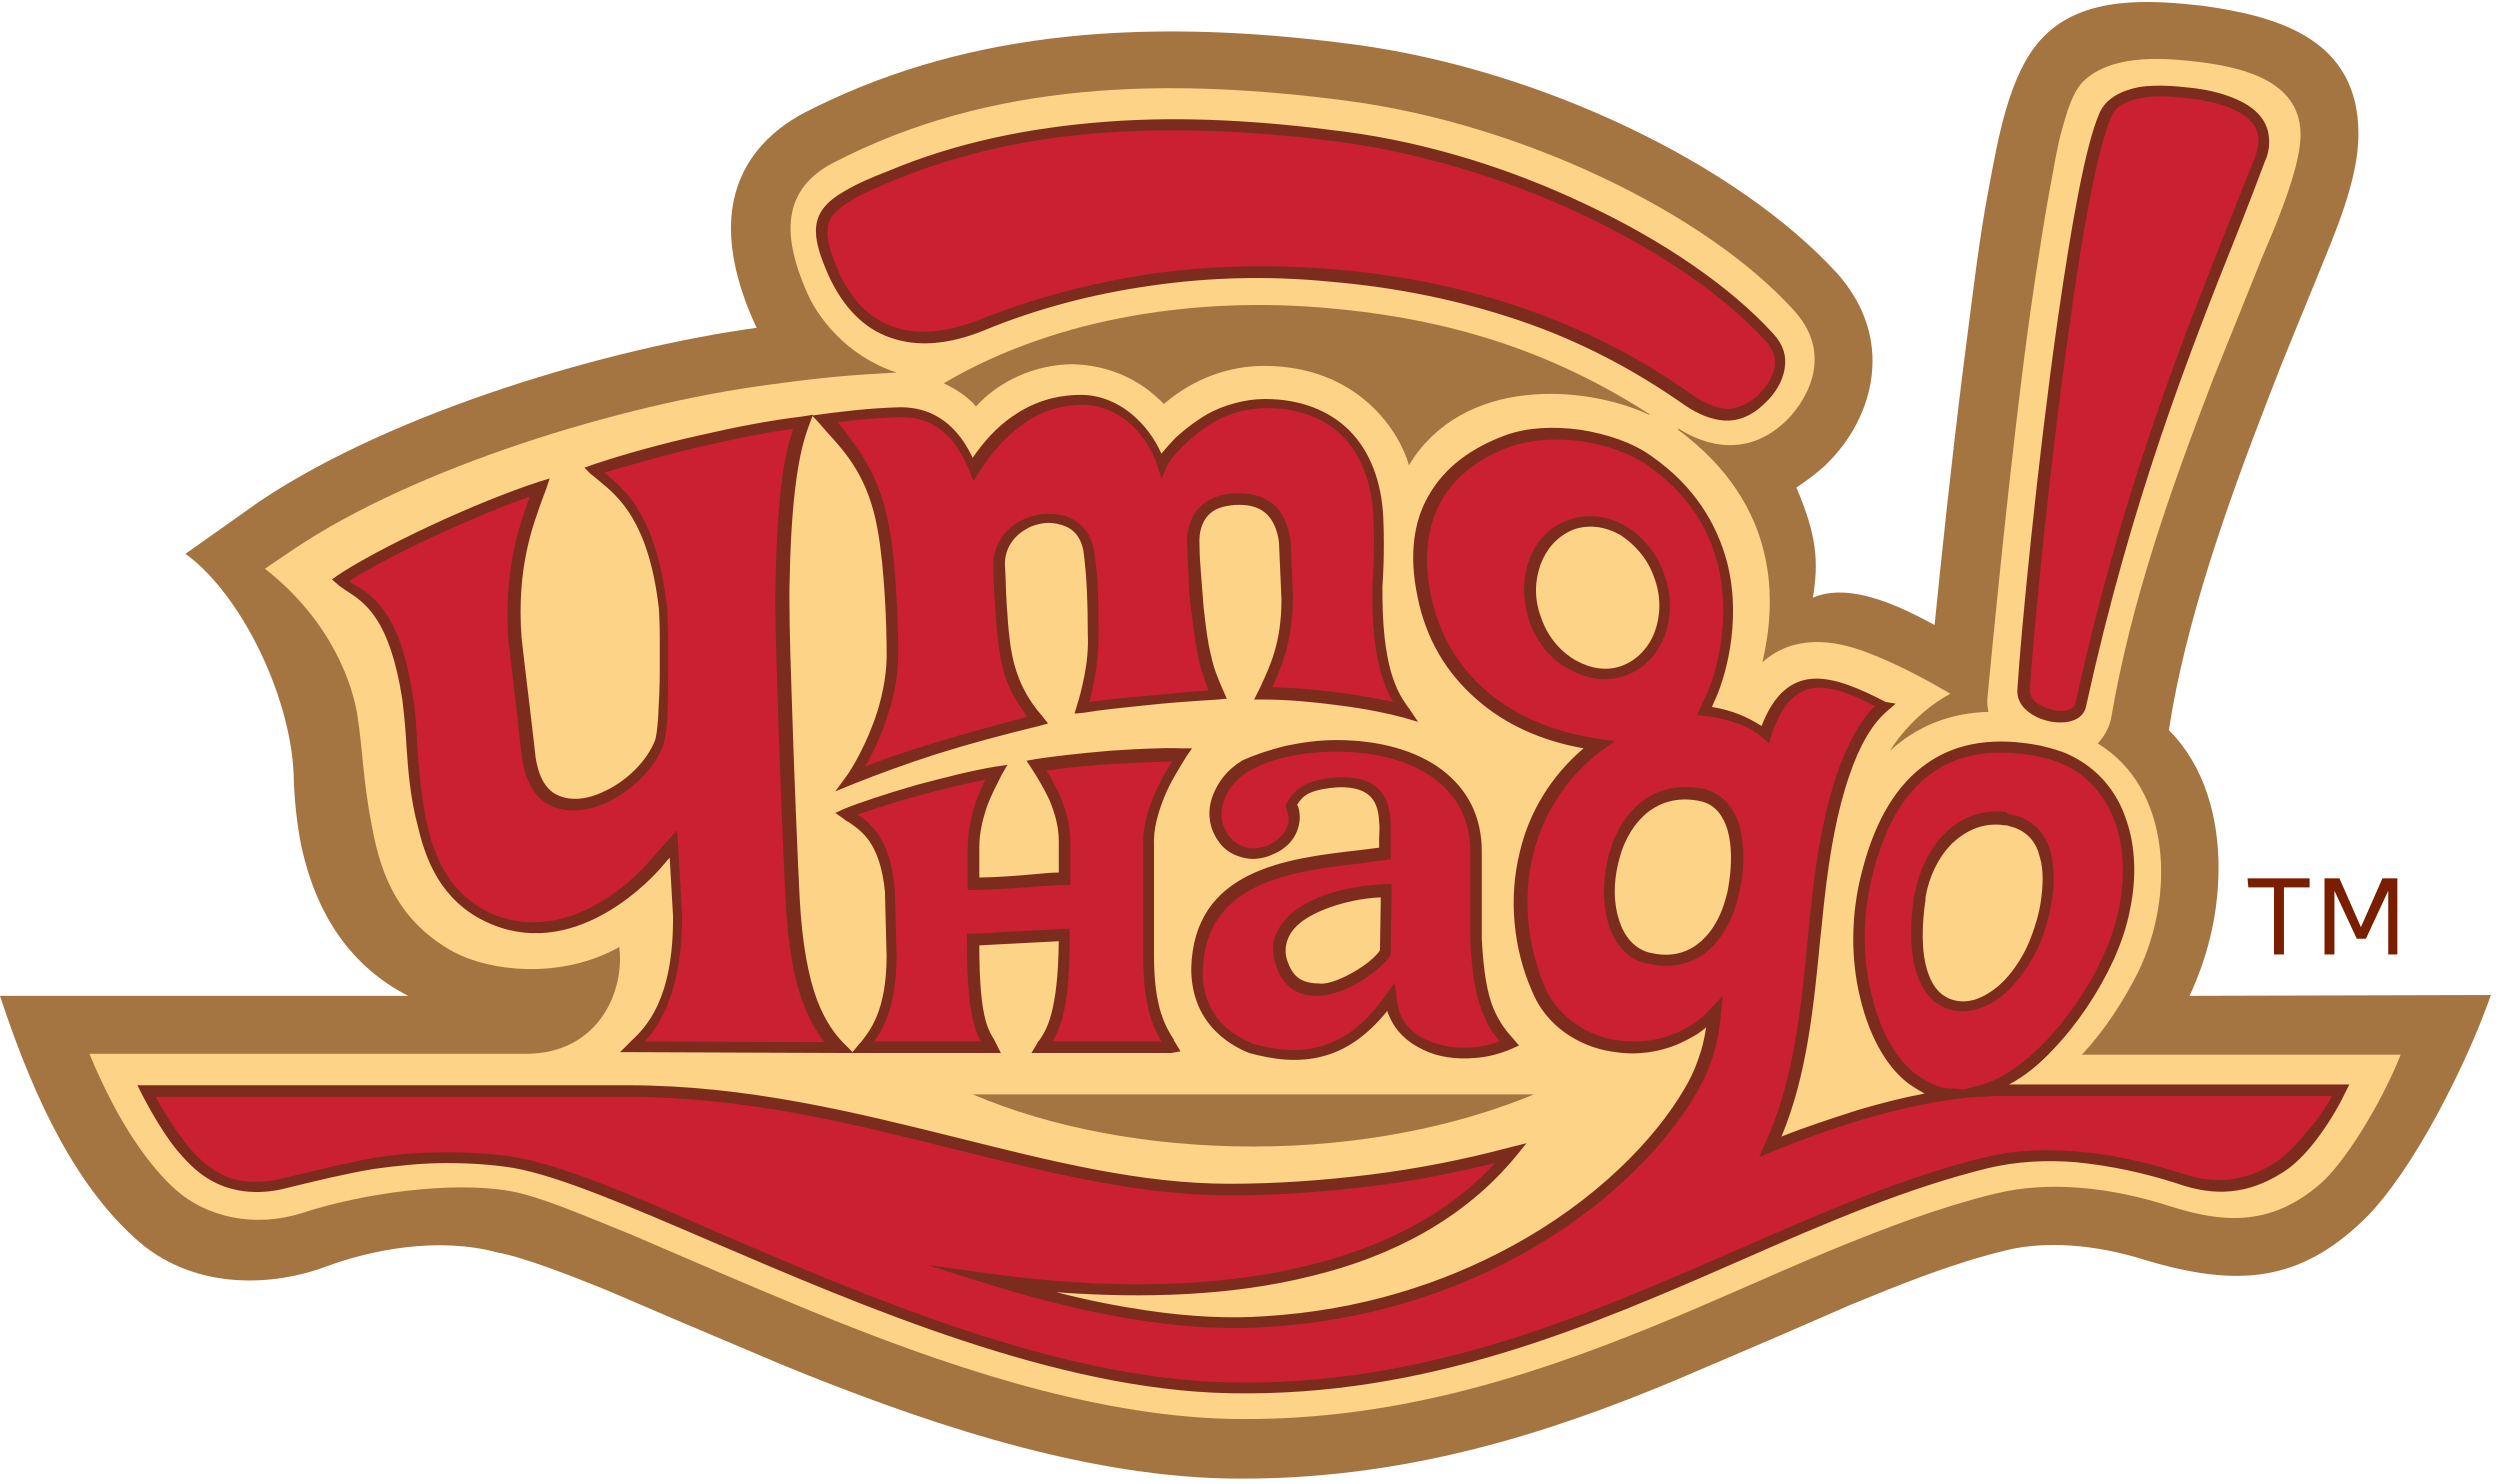
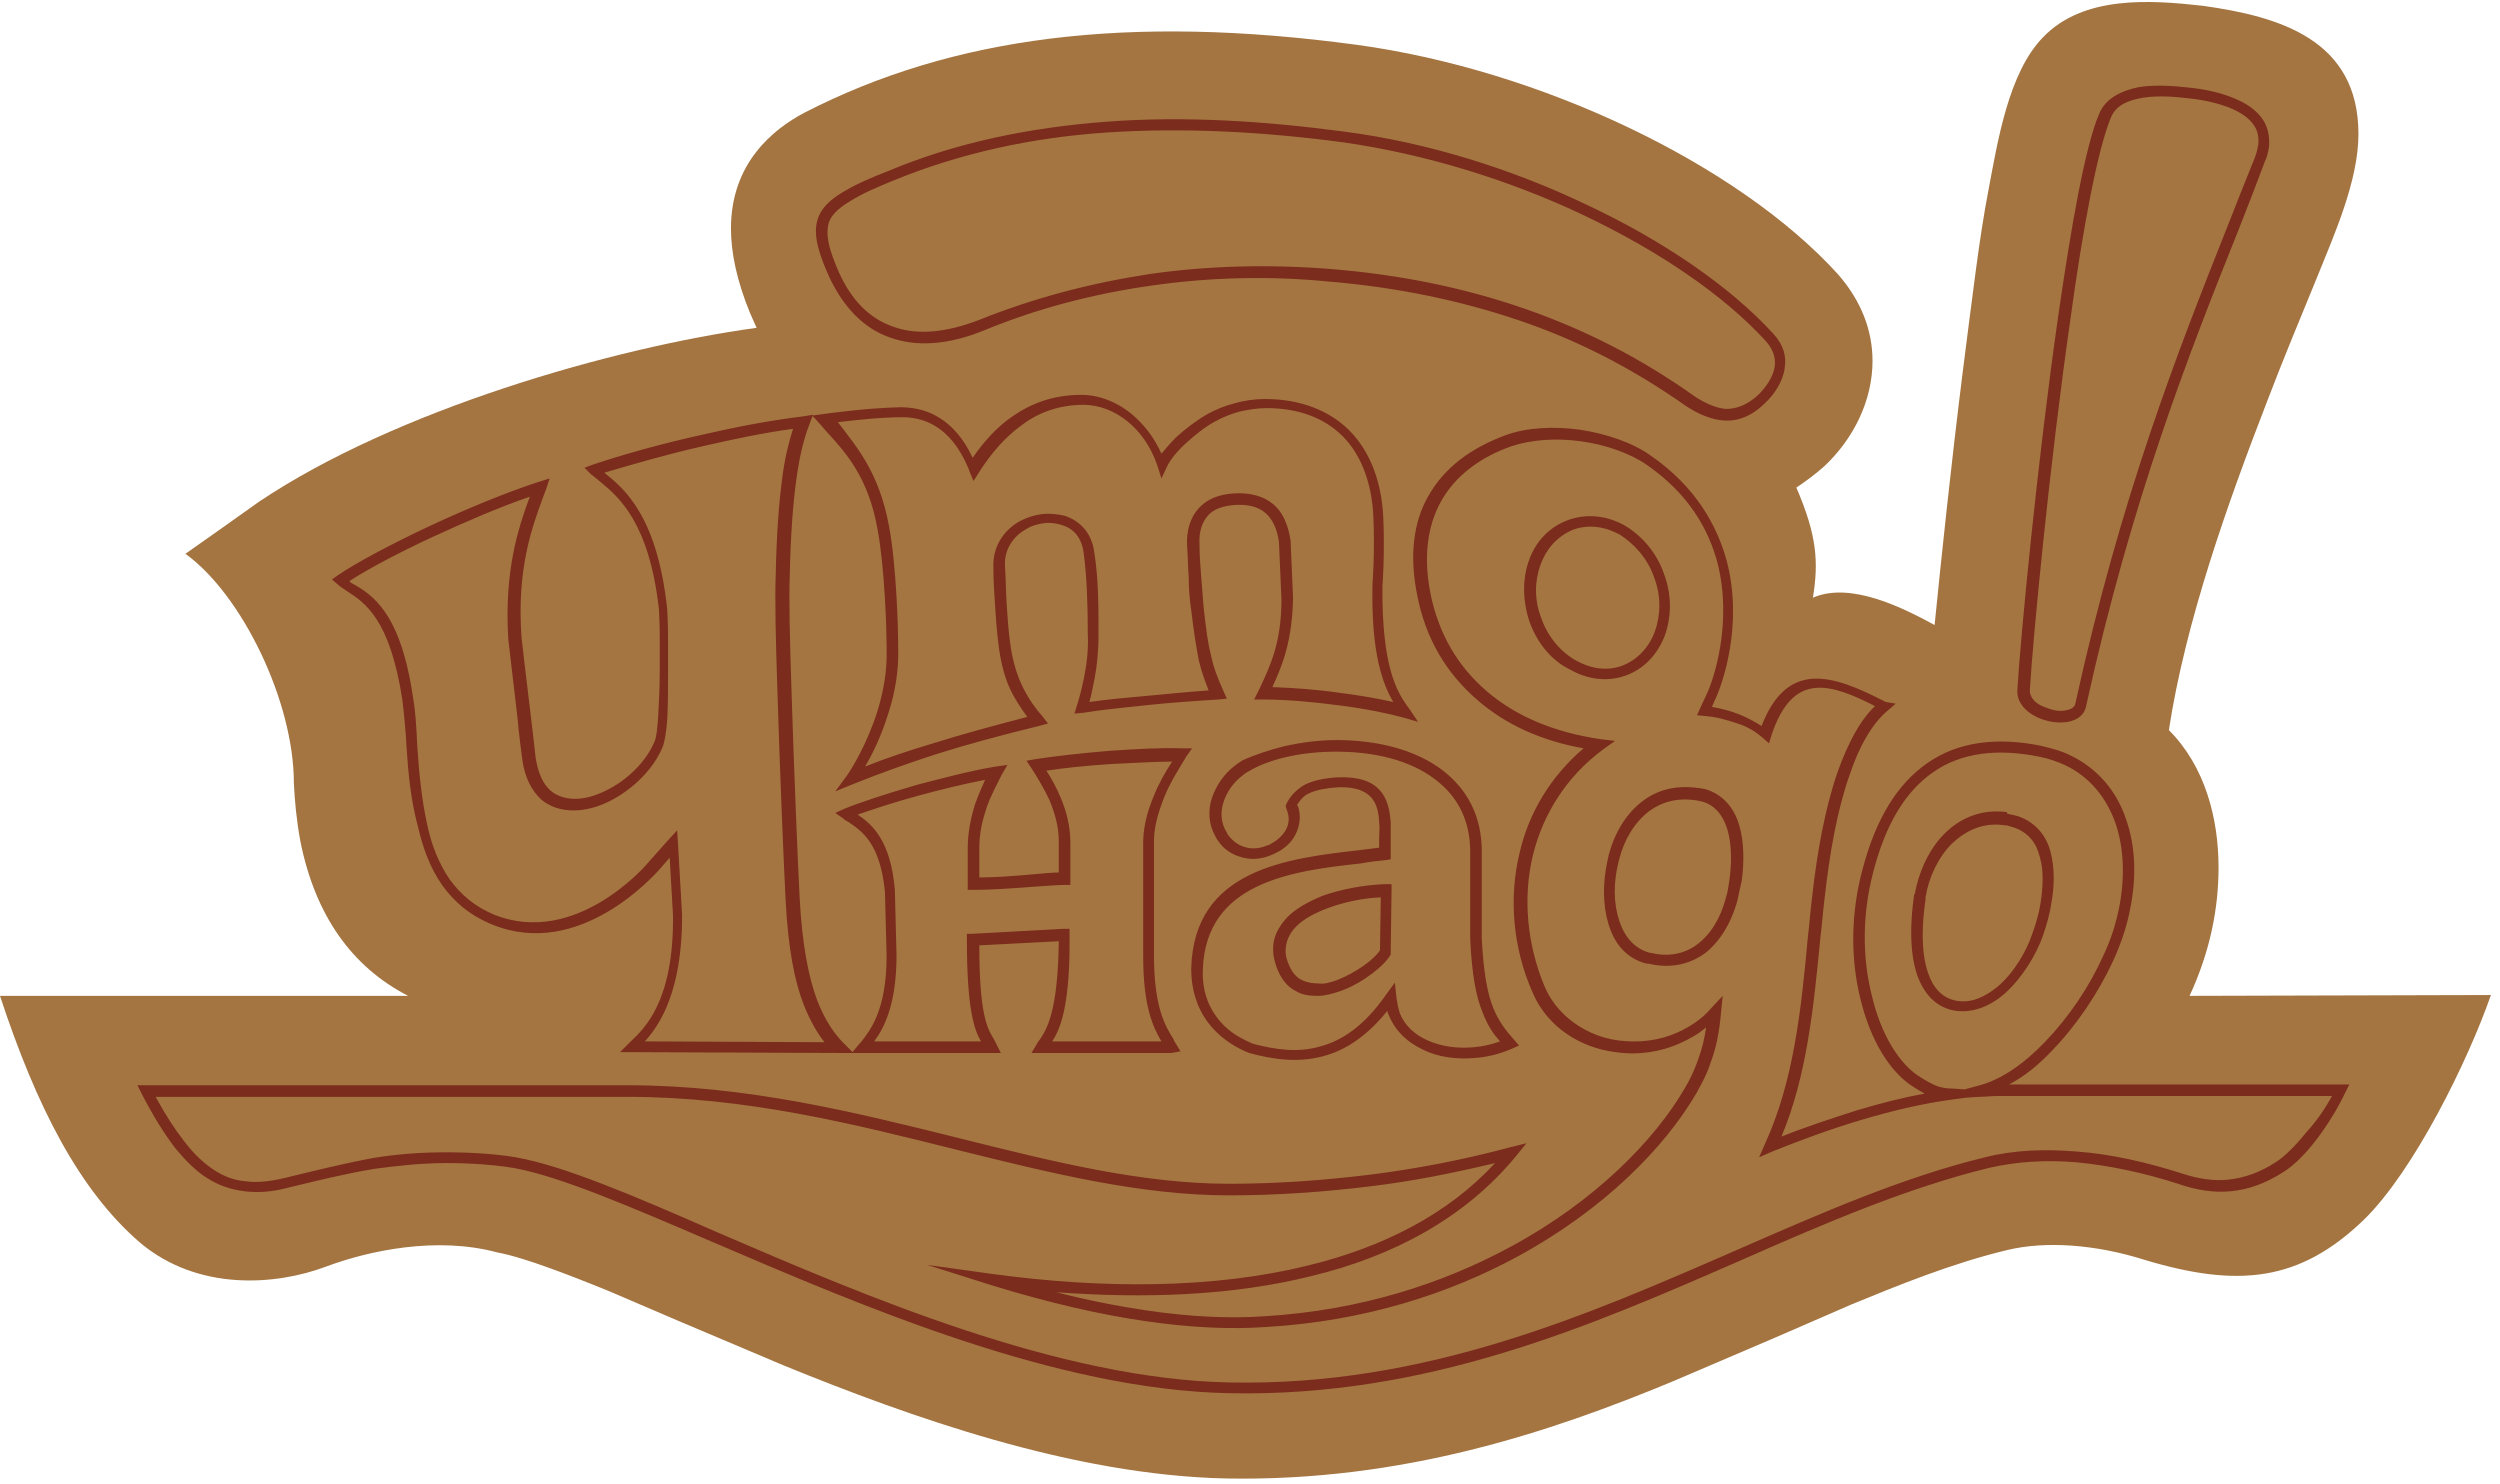
<svg xmlns="http://www.w3.org/2000/svg" id="Layer_1" x="0px" y="0px" viewBox="0 0 302 179.3" style="enable-background:new 0 0 302 179.3;" xml:space="preserve">
  <style type="text/css"> .st0{fill:#A47541;} .st1{fill:#FDD387;} .st2{fill:#CA2032;} .st3{fill:#7B2C1C;} .st4{fill-rule:evenodd;clip-rule:evenodd;fill:#791F00;} .st5{fill-rule:evenodd;clip-rule:evenodd;fill:#A47541;} </style>
  <g>
    <path class="st0" d="M246.8,4.5c-4.2,4.3-5.5,12.7-6.6,18.5c-1.1,5.7-1.9,12.6-3.1,21.9c-1.4,11.2-2.6,22.6-3.4,30.6 c-3.7-2-10.1-5.3-14.7-3.3c0.7-4.3,0.5-7.5-2-13.3c1.2-0.8,2.4-1.7,3.4-2.6c3.5-3.3,5.8-7.9,5.8-12.7c0-3.6-1.3-7.2-4.2-10.5 c-12.1-13.3-36-24.7-58.2-27.7c-27.5-3.7-48.7-1-66.6,8.2c-3.8,2-8.9,6.1-8.9,14c0,2.9,0.7,6.3,2.3,10.2c0.2,0.5,0.5,1.1,0.8,1.8 c-17.5,2.4-43.7,10-60.1,21c-0.1,0.1-8.9,6.3-8.9,6.3c6.8,4.9,13.1,17.8,13.1,27.7c0.1,2.1,0.3,4.4,0.8,7.1 c1.8,8.9,6.2,15.1,13,18.6c-10.2,0-49.3,0-49.3,0c4.4,13.4,9.6,23.5,16.9,29.8c7,5.9,16.4,5.2,22.5,2.9c5.1-1.9,13.3-3.7,20.7-1.7 c3.3,0.6,9.1,2.9,13.3,4.6l8.4,3.6l13,5.5c15,6.1,34.7,13.2,53.3,13.6c21.3,0.4,39.2-5.6,53.9-11.7l12.4-5.3l9.2-4 c5.6-2.3,12.2-5,18.9-6.6c4.6-1.1,10.6-0.7,16.6,1.2c11.3,3.4,18.7,2.6,26.4-4.8c6.1-5.9,12.7-19.4,15.4-27.2 c0,0-32.2,0.1-36.4,0.1c2.5-5.4,3.5-10.6,3.5-15.5c0-5.9-1.6-12.2-6-16.6c2-13.1,7.1-27.4,11.9-39.8c1.9-5,4-10,6-14.9 c2.1-5.2,5-11.7,5-17.3c0-11.4-9.5-14.2-18.8-15.5C259.8,0,251.7-0.6,246.8,4.5L246.8,4.5z" />
-     <path class="st1" d="M228.3,90.7c3.3-3,7.3-4.6,11.9-4.7c-0.1-0.6-0.2-1.2-0.1-1.9c0.5-5.2,2.1-22.1,4.1-38.3 c1-8.1,2.2-16.1,3.3-22.3c0.6-3.2,1-5.8,1.6-7.9c0.5-1.7,1.2-4.6,2.8-6c3.8-3.3,10.4-2.5,13.9-2.1c5.4,0.7,12.4,2.4,12.1,9.2 c-0.2,4.2-3.4,11.5-4.6,14.3c-2.2,5.5-4.6,11.4-6,14.9c-5.3,13.8-9.9,26.9-12.3,41c-0.3,1.2-0.9,2.2-1.6,2.9 c9,5.5,9.3,18.5,4.9,27.6c-1.7,3.4-4,7-6.8,10H290c-2.4,6.1-6.9,13.2-9.7,15.6c-6.2,5.4-12.2,4.6-18.2,2.7 c-7.1-2.3-14.7-3.1-21.1-1.5c-6.6,1.6-13.2,4.1-20,6.9c-7,2.9-14.1,6.2-21.5,9.2c-15,6.1-31.7,11.5-51,11.1 c-16.9-0.4-35.1-6.7-50.7-13.1c-7.8-3.2-15.1-6.4-21.4-9.1c-6.4-2.6-11.3-4.7-14.7-5.3c-7.1-1.3-18.1,0.3-25.1,2.6 c-5.9,1.9-11.7,0.5-15.4-2.8c-3-2.7-6.8-7.7-10.4-16.4c13.2,0,39.5,0,52.7,0c8.9,0,12-7.7,11.3-12.9c-7.1,4-15.7,2.9-20,0.6 c-6.5-3.6-8.7-9-9.8-14.8c-1.1-5.4-1.2-9.7-1.8-13.6c-0.5-3.5-2.9-11.4-11.2-17.9l3.4-2.3c14.8-10,39.9-17.6,57.3-19.9 c7.2-1,10.4-1.2,15.6-1.5c-6.1-2-9.7-6.8-11-10.1c-2.2-5.2-3.6-11.6,3.3-15.2c19-9.9,40.4-10.4,62.3-7.5 c21,2.8,43.3,13.6,53.9,25.4c5,5.6,1,11.3-1.1,13.3c-5.4,5.1-11,2.1-12.9,0.9c-0.1,0-0.1,0-0.1,0.1c12.4,9.2,11.9,20.8,10.2,28.1 c3.8-3.4,8.7-2.7,12.6-1.2c2.9,1.1,6,2.6,10.1,5C230.8,86.4,228.3,90.7,228.3,90.7L228.3,90.7z" />
-     <path class="st2" d="M251.3,85.2c6.5-29.8,15.1-49,21.7-65.9c1.8-4.7-1.9-7.1-8.4-7.9c-3.4-0.4-8.9-0.7-10.3,2.7 c-4.2,10-9.2,58.7-9.9,69.4C244.3,86.4,250.8,87.9,251.3,85.2L251.3,85.2z M118.6,39.2c12.6-5.1,26.9-7.3,42.1-6 c16.9,1.5,30.5,6.1,43.5,15.1c2.9,2,5.7,2.7,8.7-0.2c1.7-1.7,3.5-4.6,0.9-7.5c-9.9-10.9-31.1-21.4-51.4-24.1 c-19.5-2.6-38.4-2.1-54.9,4.7c-1.7,0.7-3.5,1.5-5.2,2.4c-3.9,2.2-3.8,4.5-1.7,9.4C103.8,39.9,109.8,42.8,118.6,39.2L118.6,39.2z M167.4,115c-1.3,2.5-10.2,8.1-12.5,1.6c-2-5.6,5.3-8.7,12.6-9L167.4,115L167.4,115z M161.4,90.1c-4.1,0-8.2,1-11,2.5 c-3.1,1.8-4.6,5.9-2.7,8.5c1.5,2,3.7,2.3,5.4,1.7c2.4-0.8,4.1-3.2,3-5.5c0.8-1.7,2.4-2.6,5.7-2.8c6.9-0.3,5.5,5.2,5.6,8.6 c-8.5,1.2-22.4,1.2-22.7,13.9c-0.1,6,4.1,8.6,6.5,9.6c5.6,1.5,11.5,1.5,16.8-6.1c0.6,5.9,7.8,8.2,14.3,5.5 c-1.9-2.2-3.8-4.3-4.1-12.7v-10.5C178.2,94.4,170.9,90.1,161.4,90.1L161.4,90.1z M209.2,108.6c-1.6,6-5.7,8.2-10,7.2 c-4.5-1.1-5.7-6.9-4.3-12.2c1.3-4.8,4.8-8.5,10.2-7.7C210.3,96.7,210.5,103.8,209.2,108.6L209.2,108.6z M185.5,75 c-1.8-4.9,0.2-10,4.3-11.5c4-1.5,8.9,1.1,10.7,6.1c1.8,4.9-0.2,10-4.3,11.5C192.1,82.5,187.3,79.9,185.5,75L185.5,75z M282.8,131.7 h-39.4c-1.5,0-2.9,0.1-4.4,0.2c6.4-1.7,12.4-8.9,15.8-16.1c4.7-10.1,2.9-22.7-8.3-25c-10.2-2-17.7,2.2-20.8,14.4 c-2.9,11.4,0.7,22.4,6.1,25.6c1.6,1,2.5,1.3,4.2,1.4c-7.6,1-15.1,3.5-22,6.3c4.2-9,4.7-19.7,5.8-30c1.1-10.1,3.5-19.7,8.1-23.4 c-6.3-3.3-11.5-5-14.3,3.4c-1.4-1.3-4.2-2.6-7.3-2.8l0.7-1.5c1.4-3,6.6-18.9-7.4-28.7c-4.1-2.9-11.7-4.3-17.1-2.4 c-7.1,2.6-12.2,8.3-10.2,18.5s10,16.6,21.2,18.2c-9.7,7.2-11.5,19.8-7.2,29.6c3.7,8.5,15.5,9,21.2,2.8c-0.4,4.7-1.7,7.4-2.9,9.5 c-6.6,11.5-24.8,26.2-51.3,27.9c-8.5,0.5-19.1-0.7-33.1-5.1c24.9,3.3,49.9,0.5,62.8-15.3c-11.3,3-22.7,4.5-34.1,4.5 c-22.6,0-45.2-11.9-72.7-11.9H18.1c2.7,5.3,5.3,8.4,7.7,10c2.6,1.7,5.5,2,9.2,1.1c3-0.8,6.7-1.7,10.5-2.3c6-1,12.3-0.9,17.1-0.1 c15.8,2.8,54.2,26.5,86.3,27.2c37.1,0.8,64.2-20.6,91.5-27.2c7.4-1.8,15.6-0.6,23.2,1.9c4.4,1.4,7.8,1.3,12.1-1.3 C277.9,139.4,281,135.4,282.8,131.7L282.8,131.7z M125.9,126.5h15.7c-1-1.7-2.7-3.7-2.7-10.9v-13.2c-0.1-4.3,2.1-8.1,4-11.2 c-5.8-0.1-14.2,0.7-17.6,1.3c1.5,2.1,3.4,5.4,3.4,9.2v4.4c-2,0.1-7.8,0.7-11,0.6v-4.3c0-3.8,1.5-6.8,2.8-9.2 c-6.8,1.1-15.1,3.7-18.1,5c1.7,1.2,4.7,2.4,5.3,9.3l0.2,7.8c0,7.4-2.4,9.8-3.4,11.1H120c-0.8-1.6-2.2-2.4-2.2-12.9l11-0.6 C128.6,123.8,126.6,125.3,125.9,126.5L125.9,126.5z M49.2,84.4c0.6,4.3,0.5,10,1.7,15.3c1.1,5.1,3.4,9.3,8.5,11.3 c10.3,4.1,19.2-6.3,19.4-6.5l2.4-2.7l0.5,8.7c0,10.8-3.7,14.2-5.4,15.8l24.9,0.1c-2.1-2.1-5-6.3-5.5-17.9 c-0.3-5.9-1.4-32.2-1.2-38.9c0.3-10.3,1.1-15.2,2.5-18.8c-9.2,1.2-18.7,3.8-25.2,5.9c2.1,2,7,4.4,8.3,16.8c0,0.2,0.2,3.6,0.2,7.4 s-0.1,7.7-0.6,8.9C77,96.5,65.3,101.6,64,91.6c-0.3-2.2-1.7-14.4-1.7-14.6c-0.6-9.1,1.6-14.4,3-18.3C57.7,61.1,45.4,67,41.2,70 C43.5,71.8,47.5,72.8,49.2,84.4L49.2,84.4z M106.7,63.7c0.9,5.2,1.1,13.8,1.1,14.4c0.3,7.8-4.2,14.8-4.9,15.9 c5.9-2.5,13.4-4.8,22.4-7c-1.6-1.9-3.4-4.4-4-9.4c-0.3-3.1-0.5-6.1-0.6-9.2c-0.3-6.2,9.9-8.4,10.9-1.6c0.5,3.3,0.5,6.6,0.5,9.9 c0,4-0.8,7.2-1.3,9c4.8-0.6,9.9-1.2,16.3-1.6c-1.4-3.3-1.8-5.2-2.4-10.4c-0.3-2.6-0.4-5.2-0.5-7.7c-0.1-3.2,1.4-5.3,5-5.5 c3.3-0.2,5.6,1.3,6.1,5.1c0.1,2.3,0.2,4.6,0.3,6.9c-0.1,5.8-1.6,8.7-2.9,11.4c6,0.1,13.7,1.2,17.2,2.2c-1.1-1.8-3.5-4.5-3.4-15.4 c0,0,0.3-3.7,0.1-8.3c-0.4-8.3-5.2-13.7-13.6-13.7c-2.6,0-4.9,0.8-6.5,1.7c-2.8,1.6-5.3,4.1-6.1,5.7c-1.7-5.1-5.8-7.8-9.6-7.8 c-6.2,0-10.3,3.9-13.2,8.4c-0.8-1.7-2.8-6.9-8.8-6.9c-4.1,0.1-9.2,0.8-9.2,0.8C102,53.5,105.4,56.4,106.7,63.7L106.7,63.7z M242.4,99c6.4,1.1,5.5,8.9,3.8,13.9c-1.4,4-5.3,9.4-9.9,8.6c-5.1-0.8-5.1-8.3-4.4-13C232.7,103.3,236.6,98,242.4,99L242.4,99z" />
    <path class="st3" d="M250.7,85c5.5-25.1,12.4-42.6,18.4-57.7c1.1-2.8,2.2-5.6,3.3-8.3c0.2-0.5,0.3-1,0.4-1.5c0.1-1-0.1-1.9-0.7-2.6 c-0.6-0.8-1.6-1.4-2.8-1.9c-1.3-0.5-2.9-0.9-4.7-1.1c-1.7-0.2-3.8-0.4-5.7-0.1c-1.8,0.3-3.3,0.9-3.9,2.4 c-1.6,3.8-3.4,13.4-4.9,24.4c-2.5,17.4-4.5,38.2-4.9,44.8c0,0.8,0.6,1.5,1.5,1.9c0.5,0.2,1,0.4,1.5,0.5s1,0.1,1.4,0 C250.1,85.7,250.6,85.5,250.7,85L250.7,85z M270.4,27.8c-6,15-12.9,32.5-18.4,57.5c-0.2,1.1-1.1,1.7-2.2,1.9 c-0.6,0.1-1.2,0.1-1.9,0c-0.6-0.1-1.3-0.3-1.9-0.6c-1.4-0.7-2.4-1.8-2.3-3.3c0.4-6.6,2.4-27.4,4.9-44.9c1.6-11.1,3.3-20.8,5-24.7 c0.8-1.9,2.8-2.8,4.9-3.2c2.1-0.3,4.3-0.1,6.1,0.1c1.9,0.2,3.6,0.6,5.1,1.2c1.5,0.6,2.6,1.3,3.4,2.3s1.1,2.2,1,3.6 c-0.1,0.6-0.2,1.2-0.5,1.8C272.6,22.2,271.5,25,270.4,27.8L270.4,27.8z M118.4,38.6c6.5-2.6,13.3-4.4,20.5-5.5 c7-1,14.3-1.2,21.9-0.6c8.5,0.7,16.2,2.3,23.4,4.8s13.9,5.9,20.4,10.5c1.3,0.9,2.7,1.5,3.9,1.6c1.3,0,2.6-0.5,3.9-1.7 c0.9-0.9,1.8-2.1,2-3.5c0.1-1-0.2-2-1.1-3c-5-5.5-12.9-10.9-22.2-15.3c-8.9-4.2-19-7.3-28.8-8.7c-9.7-1.3-19.3-1.8-28.5-1.2 c-9.1,0.6-17.9,2.5-26.1,5.9l0,0l0,0l0,0c-1.7,0.7-3.4,1.4-5,2.4c-1.7,1-2.6,2-2.7,3.2c-0.2,1.3,0.3,3,1.3,5.3l0,0 c1.5,3.4,3.7,5.7,6.7,6.7C110.8,40.5,114.3,40.2,118.4,38.6L118.4,38.6z M139.1,34.5c-7.1,1-13.9,2.8-20.2,5.4 c-4.4,1.8-8.2,2-11.3,0.9c-3.3-1.1-5.8-3.8-7.5-7.5l0,0c-1.1-2.5-1.7-4.4-1.5-6c0.2-1.7,1.3-3,3.4-4.2c1.7-1,3.4-1.7,5.2-2.4l0,0 l0,0l0,0c8.3-3.5,17.2-5.3,26.5-6s18.9-0.1,28.7,1.2c10,1.3,20.2,4.5,29.2,8.8c9.4,4.4,17.5,10,22.6,15.6c1.3,1.4,1.6,2.8,1.4,4.1 c-0.2,1.7-1.3,3.3-2.4,4.3c-1.6,1.6-3.3,2.2-4.9,2.1c-1.6-0.1-3.2-0.8-4.7-1.8c-6.4-4.5-13-7.9-20.1-10.3c-7.1-2.4-14.7-4-23.1-4.7 C153.2,33.3,146,33.5,139.1,34.5L139.1,34.5z M168,115.3c-0.7,1.3-3.3,3.4-6,4.4c-0.9,0.3-1.9,0.6-2.8,0.6c-1,0-1.9-0.1-2.7-0.6 c-1-0.5-1.8-1.5-2.3-2.9c-0.2-0.6-0.4-1.3-0.4-1.9c-0.1-1.6,0.6-2.9,1.7-4.1c1.1-1.1,2.6-1.9,4.3-2.6c2.3-0.8,4.9-1.3,7.6-1.4h0.7 v0.7l-0.1,7.4v0.2V115.3L168,115.3z M161.5,118.4c2.3-0.9,4.5-2.5,5.2-3.6l0.1-6.4c-2.3,0.1-4.5,0.6-6.4,1.3 c-1.6,0.6-2.9,1.3-3.8,2.2c-0.9,0.9-1.3,1.9-1.3,3c0,0.5,0.1,0.9,0.3,1.4c0.4,1.1,1,1.8,1.7,2.1c0.6,0.3,1.3,0.4,2,0.4 C159.9,118.9,160.7,118.7,161.5,118.4L161.5,118.4z M161.4,90.8c-2,0-4,0.2-5.8,0.6s-3.5,1-4.8,1.8c-0.2,0.1-0.4,0.2-0.6,0.4 c-1.1,0.8-2,2-2.4,3.3c-0.4,1.2-0.3,2.5,0.3,3.5l0,0c0.1,0.1,0.1,0.2,0.2,0.4c0.6,0.8,1.3,1.3,2,1.5l0,0c0.9,0.3,1.8,0.2,2.6-0.1 l0,0c0.2-0.1,0.4-0.1,0.5-0.2c0.8-0.4,1.5-1,1.9-1.7s0.5-1.5,0.2-2.3l0,0c0-0.1-0.1-0.2-0.1-0.3l-0.1-0.3l0.1-0.3 c0.5-1,1.2-1.7,2.2-2.3c1-0.5,2.3-0.8,4-0.9c5.2-0.2,6.2,2.5,6.4,5.5c0,0.8,0,1.5,0,2.2c0,0.6,0,1.1,0,1.6v0.6l-0.6,0.1 c-1,0.1-2,0.2-3,0.4c-8.2,0.9-18.8,2.2-19.1,12.9c-0.1,2.8,0.9,4.8,2.1,6.2c1.2,1.4,2.8,2.2,4,2.7c2.7,0.7,5.4,1.1,8.1,0.3 c2.7-0.7,5.4-2.6,7.9-6.2l1.1-1.5l0.2,1.9c0.1,0.6,0.2,1.2,0.4,1.8c0.6,1.5,1.8,2.6,3.4,3.3c1.6,0.7,3.5,1,5.6,0.8 c1-0.1,2-0.3,3.1-0.7c-0.8-0.9-1.5-1.9-2.1-3.5c-0.8-1.9-1.3-4.6-1.5-8.9l0,0v-10.5c0-3.9-1.6-6.8-4.3-8.8 C170.4,91.9,166.2,90.8,161.4,90.8L161.4,90.8z M155.3,90.1c1.9-0.4,4-0.7,6.1-0.7c5.1,0,9.6,1.2,12.8,3.6c3,2.3,4.8,5.5,4.8,9.9 l0,0v10.5c0.2,4.1,0.7,6.7,1.4,8.4c0.7,1.7,1.6,2.8,2.5,3.8l0.6,0.7l-0.9,0.4c-1.4,0.6-2.9,1-4.4,1.1c-2.3,0.2-4.5-0.1-6.3-1 c-1.9-0.9-3.3-2.2-4.1-4.1c-0.1-0.2-0.2-0.4-0.2-0.6c-2.5,3.1-5.1,4.8-7.8,5.5c-3,0.8-6,0.4-8.9-0.4l0,0l0,0 c-1.3-0.5-3.1-1.5-4.5-3.1s-2.5-3.9-2.5-7.1c0.3-12,11.6-13.3,20.3-14.3c0.8-0.1,1.6-0.2,2.4-0.3c0-0.3,0-0.7,0-1 c0-0.7,0.1-1.4,0-2.1c-0.1-2.3-0.9-4.3-4.9-4.2c-1.5,0.1-2.6,0.3-3.5,0.7c-0.7,0.3-1.1,0.8-1.5,1.4c0,0.1,0,0.1,0.1,0.2l0,0 c0.4,1.2,0.2,2.4-0.3,3.4s-1.4,1.8-2.5,2.3c-0.2,0.1-0.5,0.2-0.7,0.3l0,0c-1.1,0.4-2.3,0.5-3.5,0.1l0,0c-1-0.3-2-0.9-2.7-2 c-0.1-0.1-0.2-0.3-0.3-0.5l0,0c-0.8-1.4-0.9-3.1-0.4-4.6s1.5-3,2.9-4c0.2-0.2,0.5-0.3,0.7-0.5C151.5,91.2,153.3,90.6,155.3,90.1 L155.3,90.1z M209.9,108.7c-0.8,3-2.3,5.2-4,6.5c-2,1.4-4.3,1.8-6.8,1.2c-0.1,0-0.1,0-0.2,0l0,0c-2.4-0.6-3.9-2.4-4.6-4.8 c-0.7-2.3-0.7-5-0.1-7.7c0-0.1,0.1-0.3,0.1-0.5c0.7-2.7,2.1-5.1,4.1-6.6c1.8-1.4,4.1-2,6.8-1.6c0.2,0,0.5,0.1,0.7,0.1 c2.2,0.6,3.6,2.3,4.2,4.4c0.6,2,0.6,4.5,0.3,6.7C210.2,107.3,210,108.1,209.9,108.7L209.9,108.7z M205,114.1c1.5-1.1,2.8-3,3.5-5.7 c0.2-0.6,0.3-1.3,0.4-2c0.3-2.1,0.3-4.3-0.2-6.1c-0.5-1.7-1.5-3.1-3.2-3.5c-0.2,0-0.3-0.1-0.5-0.1c-2.4-0.4-4.3,0.2-5.8,1.3 c-1.7,1.3-3,3.4-3.6,5.8c0,0.1-0.1,0.3-0.1,0.4c-0.6,2.4-0.6,4.9,0.1,7c0.6,1.9,1.8,3.4,3.7,3.9l0,0h0.1 C201.4,115.6,203.4,115.3,205,114.1L205,114.1z M184.8,75.2c-0.9-2.6-0.9-5.3-0.1-7.5c0.8-2.3,2.5-4.1,4.8-4.9 c2.2-0.8,4.7-0.5,6.8,0.7c2,1.2,3.8,3.2,4.7,5.8l0,0l0,0c1,2.6,0.9,5.3,0.1,7.5c-0.9,2.3-2.5,4-4.7,4.8l0,0l0,0 c-2.2,0.8-4.6,0.5-6.7-0.7C187.6,79.9,185.8,77.9,184.8,75.2L184.8,75.2L184.8,75.2L184.8,75.2L184.8,75.2z M186.1,68.2 c-0.7,1.9-0.8,4.2,0.1,6.5l0,0l0,0l0,0c0.8,2.3,2.4,4.1,4.2,5.1s3.8,1.3,5.6,0.6l0,0l0,0l0,0c1.8-0.7,3.2-2.2,3.9-4.1 s0.8-4.3-0.1-6.6l0,0c-0.8-2.3-2.4-4-4.1-5.1c-1.8-1-3.8-1.3-5.7-0.6C188.1,64.8,186.8,66.3,186.1,68.2L186.1,68.2z M281.7,132.4 h-38.3c-0.8,0-1.5,0-2.2,0s-1.4,0.1-2.2,0.1l-1.5,0.1l-1.5,0.2c-3.8,0.5-7.5,1.4-11.2,2.5s-7.2,2.4-10.7,3.8l-1.6,0.7l0.7-1.6 c3.5-7.6,4.4-16.4,5.2-25.1c0.2-1.6,0.3-3.2,0.5-4.7c0.6-5.5,1.6-10.9,3.1-15.2c1.2-3.3,2.6-6.1,4.5-7.9c-2.7-1.4-5.2-2.4-7.2-2.2 c-2.2,0.2-4,1.8-5.3,5.7l-0.3,1l-0.8-0.7c-0.7-0.6-1.7-1.3-3-1.7c-1.2-0.4-2.5-0.8-3.9-0.9l-1-0.1l0.4-0.9l0.7-1.5 c0.9-1.8,3.2-8.7,1.4-15.9c-1.1-4.2-3.5-8.4-8.5-11.9c-2-1.4-5-2.5-8.1-2.9c-2.9-0.4-5.9-0.2-8.3,0.6c-3.7,1.3-6.8,3.5-8.6,6.8 c-1.5,2.8-2.1,6.4-1.2,11c1,4.9,3.3,8.8,6.8,11.8c3.6,3.1,8.3,5,13.8,5.8l1.7,0.2l-1.4,1c-4.5,3.3-7.3,7.9-8.5,12.7 c-1.3,5.3-0.7,11,1.4,16c0.6,1.4,1.5,2.6,2.6,3.6c1.8,1.6,4,2.6,6.4,2.9s4.9,0,7.1-1c1.5-0.7,2.9-1.6,4-2.9l1.4-1.5l-0.2,2 c-0.2,2.4-0.6,4.3-1.2,5.9c-0.5,1.6-1.2,2.8-1.8,3.9c-3.8,6.5-11.1,14-21.6,19.7c-8.3,4.5-18.5,7.8-30.3,8.5 c-4.3,0.3-9.1,0.1-14.6-0.7s-11.7-2.2-18.8-4.4l-7.6-2.4l7.9,1.1c13.3,1.8,26.6,1.8,38-1c9.1-2.2,17-6.2,22.7-12.4 c-5,1.2-10,2.2-15,2.8c-5.7,0.7-11.4,1.1-17.1,1.1l0,0c-10.8,0-21.6-2.7-32.9-5.5c-12.4-3.1-25.4-6.4-39.8-6.4h-57 c1.2,2.2,2.3,3.9,3.4,5.3l0,0c1.2,1.6,2.4,2.7,3.6,3.5s2.5,1.3,3.9,1.4c1.4,0.2,3,0,4.7-0.4l0.4-0.1c2.9-0.7,6.5-1.6,10.2-2.3 c3-0.5,6-0.7,8.9-0.7c3.1,0,6,0.2,8.4,0.6c5.7,1,14.2,4.6,24.2,9c18.1,7.8,41.4,17.8,62,18.2c23.6,0.5,43.2-8.1,61.3-16 c10.3-4.5,20.1-8.8,30-11.2c3.5-0.9,7.3-1,11-0.7c4.2,0.3,8.5,1.3,12.6,2.6c2.1,0.7,4,1,5.8,0.8s3.7-0.8,5.7-2.1l0,0 c1.1-0.7,2.4-2,3.6-3.5C279.8,135.5,280.9,133.9,281.7,132.4L281.7,132.4z M243.3,131h39.4h1.1l-0.5,1c-0.9,1.9-2.2,4-3.5,5.7 s-2.7,3.1-4,3.9l0,0c-2.2,1.4-4.2,2.1-6.3,2.3c-2,0.2-4.1-0.1-6.4-0.9c-4-1.3-8.2-2.2-12.3-2.6c-3.6-0.3-7.2-0.1-10.6,0.7 c-9.8,2.4-19.6,6.6-29.8,11.1c-18.3,8-38,16.6-61.9,16.1c-20.9-0.4-44.3-10.5-62.5-18.3c-10-4.3-18.4-7.9-23.9-8.9 c-2.4-0.4-5.2-0.6-8.2-0.6c-2.8,0-5.8,0.3-8.7,0.7c-3.6,0.6-7.2,1.5-10.1,2.2l-0.4,0.1c-1.9,0.5-3.6,0.6-5.2,0.4 c-1.6-0.2-3.1-0.7-4.5-1.6c-1.3-0.8-2.6-2.1-3.9-3.7l0,0c-1.3-1.7-2.6-3.8-4-6.5l-0.5-1h1.1h58.1c14.5,0,27.6,3.3,40.1,6.4 c11.2,2.8,21.9,5.5,32.6,5.5l0,0c5.7,0,11.3-0.4,17-1.1c5.6-0.7,11.3-1.8,16.9-3.3l2-0.5l-1.3,1.6c-6.1,7.4-14.8,12.1-24.9,14.5 c-9.3,2.3-19.8,2.7-30.6,1.9c3.9,1,7.5,1.7,10.9,2.2c5.4,0.8,10.2,1,14.3,0.7c11.6-0.7,21.6-4,29.7-8.4c10.2-5.5,17.4-12.9,21-19.1 c0.6-1,1.2-2.2,1.7-3.7c0.4-1.1,0.7-2.3,0.9-3.7c-0.9,0.8-2,1.4-3.1,1.9c-2.4,1.1-5.2,1.5-7.8,1.1c-2.6-0.3-5.2-1.4-7.2-3.2 c-1.2-1.1-2.2-2.4-2.9-4.1c-2.3-5.2-2.9-11.3-1.5-16.9c1.1-4.7,3.7-9.1,7.7-12.5c-5.1-0.9-9.5-2.9-12.9-5.9 c-3.7-3.2-6.2-7.4-7.2-12.6c-1-4.9-0.4-8.9,1.3-11.9c2-3.6,5.3-5.9,9.3-7.4c2.7-1,5.9-1.1,9-0.7c3.3,0.5,6.5,1.6,8.7,3.2 c5.3,3.7,7.9,8.3,9.1,12.7c2,7.6-0.5,14.9-1.5,16.9l-0.3,0.7c1.2,0.2,2.3,0.5,3.3,0.9s1.9,0.9,2.7,1.4c1.5-3.9,3.6-5.5,6.1-5.7 c2.6-0.2,5.6,1.1,8.9,2.8L229,85l-0.8,0.7c-2,1.6-3.6,4.4-4.8,8c-1.5,4.3-2.4,9.5-3,14.9c-0.2,1.6-0.3,3.1-0.5,4.7 c-0.8,8.2-1.6,16.6-4.7,24c3-1.2,6.1-2.2,9.2-3.2c2.7-0.8,5.4-1.5,8.1-2c-0.4-0.2-0.7-0.4-1.2-0.7c-3-1.8-5.4-5.8-6.6-10.9 c-1.1-4.5-1.2-10,0.3-15.5c1.6-6.1,4.2-10.3,7.8-12.8c3.7-2.6,8.4-3.2,13.8-2.1c1.2,0.3,2.4,0.6,3.4,1.1c3.4,1.6,5.7,4.4,6.8,7.7 c1.2,3.3,1.3,7.2,0.5,11c-0.4,2.1-1.1,4.1-2,6.1c-1.8,3.9-4.4,7.8-7.4,10.9c-1.6,1.7-3.3,3.1-5.2,4.1C243,131,243.1,131,243.3,131 L243.3,131z M237.3,131.6l1.5-0.4c2.9-0.7,5.7-2.7,8.2-5.3c2.9-3,5.4-6.7,7.1-10.5c0.9-1.9,1.5-3.8,1.9-5.8 c0.7-3.6,0.6-7.2-0.5-10.3c-1.1-3-3.1-5.5-6.1-6.9c-0.9-0.4-2-0.8-3.1-1c-5-1-9.4-0.5-12.8,1.9c-3.3,2.3-5.7,6.2-7.2,12 c-1.4,5.3-1.3,10.5-0.2,14.9c1.1,4.7,3.3,8.4,6,10c0.8,0.5,1.4,0.8,1.9,1l0,0c0.6,0.2,1.1,0.3,1.9,0.3L237.3,131.6L237.3,131.6z M127.1,125.8h13.2c-1-1.7-2.2-4.2-2.2-10.2v-13.2l0,0c-0.1-2.3,0.5-4.4,1.3-6.3c0.6-1.5,1.4-2.9,2.2-4.1c-2.3,0-5,0.2-7.5,0.3 c-3,0.2-5.8,0.5-7.7,0.8c0.6,0.9,1.2,2,1.7,3.2c0.7,1.6,1.2,3.5,1.2,5.5l0,0v4.4v0.7h-0.7c-0.7,0-2,0.1-3.5,0.2 c-2.5,0.2-5.5,0.4-7.5,0.4h-0.7v-0.7v-4.3l0,0c0-2,0.4-3.8,0.9-5.4c0.4-1.1,0.8-2,1.2-2.9c-2.6,0.5-5.4,1.2-8,1.9 c-3,0.8-5.6,1.7-7.4,2.3c1.8,1.2,4,3.2,4.5,9.1v0.1l0.2,7.8l0,0c0,5.9-1.5,8.8-2.7,10.4h12.9c-0.8-1.4-1.7-3.8-1.7-12.3v-0.7h0.7 l11-0.6h0.7v0.7C129.3,121.4,128.1,124.3,127.1,125.8L127.1,125.8z M141.5,127.2h-15.7h-1.2l0.6-1c0.1-0.2,0.2-0.4,0.4-0.6 c0.8-1.2,2.2-3.3,2.3-11.9l-9.6,0.5c0,8.5,1,10.1,1.8,11.4l0,0c0.1,0.2,0.2,0.4,0.3,0.6l0.5,1h-1.1h-15.5h-1.4l0.9-1.1l0.2-0.2l0,0 c1-1.3,3.1-3.7,3.1-10.4l0,0l-0.2-7.8c-0.6-5.9-2.8-7.3-4.4-8.4c-0.2-0.1-0.4-0.2-0.6-0.4l-1-0.7l1.1-0.5c1.7-0.7,5-1.8,8.8-2.9 c3.1-0.8,6.4-1.7,9.5-2.2l1.4-0.2l-0.7,1.2c-0.6,1.2-1.3,2.5-1.8,3.9c-0.5,1.5-0.9,3.1-0.9,4.9l0,0v3.6c1.9,0,4.5-0.2,6.7-0.4 c1.1-0.1,2.1-0.2,2.9-0.2v-3.8l0,0c0-1.8-0.5-3.4-1.1-4.9c-0.7-1.5-1.5-2.8-2.2-3.9l-0.6-0.9l1.1-0.2c1.9-0.3,5.3-0.7,8.9-1 c3-0.2,6.2-0.4,8.8-0.3h1.2l-0.7,1c-0.9,1.5-2,3.2-2.7,5s-1.3,3.7-1.2,5.8l0,0v13.2c0,6.4,1.4,8.6,2.4,10.2l0,0 c0,0.1,0,0.1,0.2,0.4l0.6,1L141.5,127.2L141.5,127.2z M49.9,84.3c0.3,1.7,0.4,3.6,0.5,5.7c0.2,3.1,0.5,6.4,1.2,9.6 c0.5,2.4,1.4,4.7,2.7,6.6c1.3,1.8,3,3.3,5.4,4.3l0,0c9.8,3.9,18.3-5.9,18.6-6.3l0,0l0,0l0,0l2.4-2.7l1.1-1.2l0.1,1.6l0.5,8.7l0,0 c0,9-2.6,13.1-4.5,15.2l21.7,0.1c-0.8-1-1.7-2.5-2.5-4.5c-1.1-2.8-1.9-6.8-2.2-12.7c-0.2-3.7-0.7-15.6-1-25.6 c-0.2-5.8-0.3-10.9-0.2-13.4c0.1-5.2,0.4-9,0.8-12c0.3-2.4,0.8-4.3,1.3-5.9c-3.7,0.5-7.4,1.3-10.9,2.1c-4.4,1-8.5,2.2-11.9,3.2 c2.5,2,6.4,5.3,7.6,16.5l0,0c0,0.1,0.1,1.6,0.1,3.7c0,1.1,0,2.4,0,3.7c0,2.1,0,4.2-0.1,5.9c-0.1,1.5-0.3,2.6-0.5,3.2 c-1.1,2.8-3.7,5.3-6.5,6.7c-1.4,0.7-2.9,1.1-4.3,1.1c-1.5,0-2.8-0.4-3.9-1.3c-1.1-1-2-2.6-2.3-4.8c-0.1-0.8-0.4-2.9-0.6-5.2 c-0.5-4.2-1.1-9.3-1.1-9.4l0,0C60.9,68.9,62.6,63.8,64,60c-3.5,1.2-7.7,3-11.6,4.8c-4.1,1.9-7.9,3.9-10.2,5.4l0.2,0.2 C45,71.8,48.4,74,49.9,84.3L49.9,84.3z M49.1,90.1c-0.1-2-0.3-3.9-0.5-5.6c-1.5-9.7-4.5-11.7-6.7-13.1c-0.4-0.3-0.8-0.5-1.1-0.8 L40.1,70l0.7-0.5c2.2-1.5,6.5-3.8,11.2-6c4.5-2.1,9.4-4.1,13.1-5.3l1.3-0.4L66,59c-0.2,0.5-0.2,0.6-0.3,0.8 c-1.4,3.8-3.3,8.8-2.7,17.2l0,0c0,0.1,0.6,5.2,1.1,9.3c0.3,2.4,0.5,4.4,0.6,5.2c0.3,1.9,0.9,3.2,1.8,4c0.8,0.7,1.9,1,3,1 c1.2,0,2.5-0.4,3.7-1c2.5-1.2,4.9-3.5,5.9-6c0.2-0.5,0.3-1.5,0.4-2.8c0.1-1.7,0.2-3.8,0.2-5.8c0-1.3,0-2.6,0-3.7 c0-2-0.1-3.4-0.1-3.6C78.4,63,74.7,60,72.4,58.1c-0.4-0.3-0.7-0.6-1-0.8l-0.8-0.8l1.1-0.4c3.6-1.2,8.2-2.5,13.2-3.6 c3.9-0.9,8-1.7,12.1-2.2l1.2-0.2l-0.4,1.1c-0.7,1.8-1.2,3.8-1.6,6.7s-0.7,6.7-0.8,11.8c-0.1,2.5,0,7.6,0.2,13.3 c0.3,9.9,0.8,21.8,1,25.5c0.3,5.7,1.1,9.6,2.1,12.3c1,2.6,2.2,4.2,3.2,5.2l1.2,1.2h-1.6l-24.9-0.1h-1.7l1.2-1.2l0.1-0.1 c1.7-1.6,5.2-4.9,5.1-15.2l-0.4-7l-1.3,1.5l0,0l0,0l0,0c-0.4,0.4-9.5,10.9-20.1,6.6l0,0c-2.7-1.1-4.6-2.7-6.1-4.8 c-1.4-2-2.3-4.4-2.9-7C49.6,96.6,49.3,93.2,49.1,90.1L49.1,90.1z M107.4,63.6c0.9,4.8,1.1,12.6,1.1,14.2v0.3l0,0 c0.1,2.9-0.4,5.7-1.2,8.1c-0.8,2.6-1.9,4.9-2.8,6.4c2.5-1,5.2-1.9,8.2-2.8c3.5-1.1,7.2-2.1,11.4-3.2c-0.6-0.8-1.2-1.7-1.8-2.8 c-0.8-1.5-1.4-3.5-1.7-6.1l0,0c-0.2-1.6-0.3-3.1-0.4-4.6S120,70,120,68.5c-0.1-2.6,1.4-4.6,3.3-5.6c0.8-0.4,1.7-0.7,2.6-0.8 s1.8,0,2.7,0.2c1.8,0.6,3.3,2,3.6,4.5c0.5,3.2,0.5,6.5,0.5,9.7v0.2c0,2-0.2,3.9-0.5,5.4c-0.2,1-0.4,2-0.6,2.7 c2.1-0.3,4.2-0.5,6.5-0.7l0,0c2.4-0.2,5-0.5,7.9-0.7c-0.5-1.3-0.9-2.4-1.2-3.7c-0.3-1.6-0.6-3.4-0.9-6c-0.2-1.3-0.3-2.6-0.3-3.9 c-0.1-1.3-0.1-2.6-0.2-3.9c-0.1-1.8,0.4-3.4,1.4-4.5c0.9-1,2.3-1.7,4.3-1.8c1.9-0.1,3.5,0.3,4.7,1.3l0,0c1.1,0.9,1.8,2.4,2.1,4.4 l0,0l0,0l0.3,6.9l0,0c-0.1,5.3-1.3,8.2-2.5,10.8c2.6,0.1,5.5,0.3,8.2,0.7c2.4,0.3,4.6,0.7,6.4,1.1c-1.2-2.1-2.7-5.7-2.5-14.3l0,0 c0,0,0.3-3.7,0.1-8.2c-0.2-4-1.5-7.4-3.7-9.6s-5.3-3.4-9.2-3.4c-1.2,0-2.2,0.2-3.2,0.4c-1.1,0.3-2.1,0.7-3,1.2 c-1.3,0.7-2.5,1.7-3.5,2.6c-1.1,1-1.9,2-2.3,2.8l-0.7,1.5l-0.5-1.6c-0.8-2.3-2.1-4.1-3.6-5.3c-1.6-1.3-3.5-2-5.3-2 c-2.9,0-5.4,0.9-7.4,2.4c-2.1,1.5-3.8,3.5-5.2,5.7l-0.7,1.1l-0.5-1.2l-0.1-0.3c-0.8-1.8-2.8-6.2-8-6.2c-2.8,0-6.1,0.4-7.8,0.6 l0.1,0.1C103.4,53.9,106.2,57,107.4,63.6L107.4,63.6z M107.1,77.9c0-1.6-0.2-9.2-1.1-14c-1.1-6.2-3.8-9.2-6.1-11.7 c-0.6-0.7-1.2-1.4-1.8-2c3.5-0.5,7-0.9,10.5-1c5.4-0.1,7.8,3.8,8.9,6.1c1.3-1.9,2.9-3.7,4.8-5c2.3-1.6,5-2.6,8.3-2.6l0,0 c2.1,0,4.3,0.8,6.2,2.4c1.4,1.2,2.6,2.7,3.5,4.7c0.5-0.6,1.1-1.3,1.8-2c1.1-1,2.4-2,3.8-2.8c0.9-0.5,2.1-1,3.3-1.3 c1.1-0.3,2.3-0.5,3.6-0.5c4.3,0,7.8,1.4,10.2,3.8c2.5,2.5,3.9,6.2,4.1,10.5c0.2,4.6-0.1,8.3-0.1,8.3l0,0c-0.1,9.8,1.8,12.8,3,14.5 c0.1,0.1,0.2,0.3,0.3,0.4l1,1.5l-1.7-0.5c-1.8-0.5-4.7-1.1-7.9-1.5c-3-0.4-6.3-0.7-9.1-0.7h-1.1l0.5-1l0.2-0.4 c1.2-2.6,2.6-5.4,2.6-10.7l-0.3-6.9c-0.2-1.6-0.8-2.8-1.6-3.5l0,0c-0.9-0.8-2.2-1.1-3.7-1s-2.6,0.5-3.3,1.3s-1.1,2-1,3.5 c0,1.3,0.1,2.5,0.2,3.8c0.1,1.3,0.2,2.5,0.3,3.8c0.3,2.6,0.5,4.3,0.9,5.8c0.3,1.5,0.8,2.7,1.5,4.3l0.4,0.9l-1,0.1 c-3.2,0.2-6.1,0.4-8.8,0.7l0,0c-2.7,0.3-5.1,0.5-7.5,0.9l-1.1,0.1l0.3-1c0.3-0.9,0.6-2.1,0.9-3.6c0.3-1.5,0.5-3.3,0.4-5.2v-0.2 c0-3.2-0.1-6.4-0.5-9.5c-0.3-1.9-1.3-2.9-2.7-3.3c-0.7-0.2-1.4-0.3-2.1-0.2s-1.5,0.3-2.1,0.7c-1.5,0.8-2.7,2.4-2.6,4.4 c0.1,1.5,0.1,3,0.2,4.6c0.1,1.5,0.2,3.1,0.4,4.6c0.3,2.4,0.9,4.2,1.6,5.6s1.5,2.5,2.3,3.4l0.7,0.9l-1.1,0.3 c-4.5,1.1-8.6,2.2-12.4,3.4c-3.7,1.2-7,2.4-10,3.6l-2.2,0.9l1.4-1.9c0.5-0.7,2.4-3.7,3.7-7.8c0.7-2.3,1.2-4.9,1.1-7.6l0,0 L107.1,77.9L107.1,77.9L107.1,77.9z M242.5,98.3c0.5,0.1,0.9,0.2,1.3,0.3c2.2,0.8,3.4,2.4,3.9,4.3s0.5,4.1,0.1,6.2 c-0.2,1.4-0.6,2.7-1,3.9c-0.8,2.3-2.5,5.1-4.6,7c-1.7,1.5-3.8,2.4-6,2.1c-2.4-0.4-3.8-2.1-4.6-4.3c-1-2.9-0.8-6.7-0.4-9.5 c0-0.1,0-0.2,0.1-0.3c0.5-2.7,1.7-5.4,3.6-7.3c1.9-1.9,4.5-3,7.5-2.6l0,0L242.5,98.3L242.5,98.3L242.5,98.3z M243.4,100 c-0.3-0.1-0.7-0.2-1-0.3l0,0h-0.2l0,0c-2.6-0.4-4.7,0.6-6.4,2.2c-1.7,1.7-2.8,4.1-3.2,6.5c0,0.1,0,0.2,0,0.3 c-0.4,2.7-0.6,6.2,0.3,8.8c0.6,1.8,1.7,3.1,3.5,3.4s3.4-0.5,4.9-1.7c2-1.7,3.5-4.3,4.2-6.4c0.4-1.1,0.8-2.4,1-3.7 c0.3-2,0.4-4-0.1-5.6C246,101.8,245,100.6,243.4,100L243.4,100z" />
    <path class="st0" d="M140.6,48.8c3.6-3.1,7.9-4.6,12.1-4.6c11.4,0,16.4,8,17.5,12c6.5-10.8,21.3-9.7,29-6.1c0.1,0,0.1,0,0-0.1 s-0.2-0.1-0.3-0.2c-11.5-7.3-23.6-11.3-38.7-12.6c-14.8-1.3-32.1,0.8-46.2,9.1c1.5,0.7,3,1.7,3.9,2.8c2.7-3,7.1-5.1,11.7-5.1 C133.5,44.1,137.4,45.5,140.6,48.8L140.6,48.8z" />
-     <path class="st4" d="M289.6,115.3v-9.2h-1.8l-2.6,5.9l0,0l-2.6-5.9h-1.8v9.2h1.2c0-2.6,0-5.1,0-7.7l0,0l2.7,5.8h1.1l2.7-5.8l0,0 c0,2.6,0,5.1,0,7.7H289.6L289.6,115.3L289.6,115.3z M271.6,107.2h3.1v8.1h1.2v-8.1h3.1v-1.1h-7.5L271.6,107.2L271.6,107.2z" />
-     <path class="st5" d="M151.4,138.5c12.7,0,24.5-2.4,33.9-6.3h-67.8C126.9,136.2,138.7,138.5,151.4,138.5L151.4,138.5z" />
  </g>
</svg>